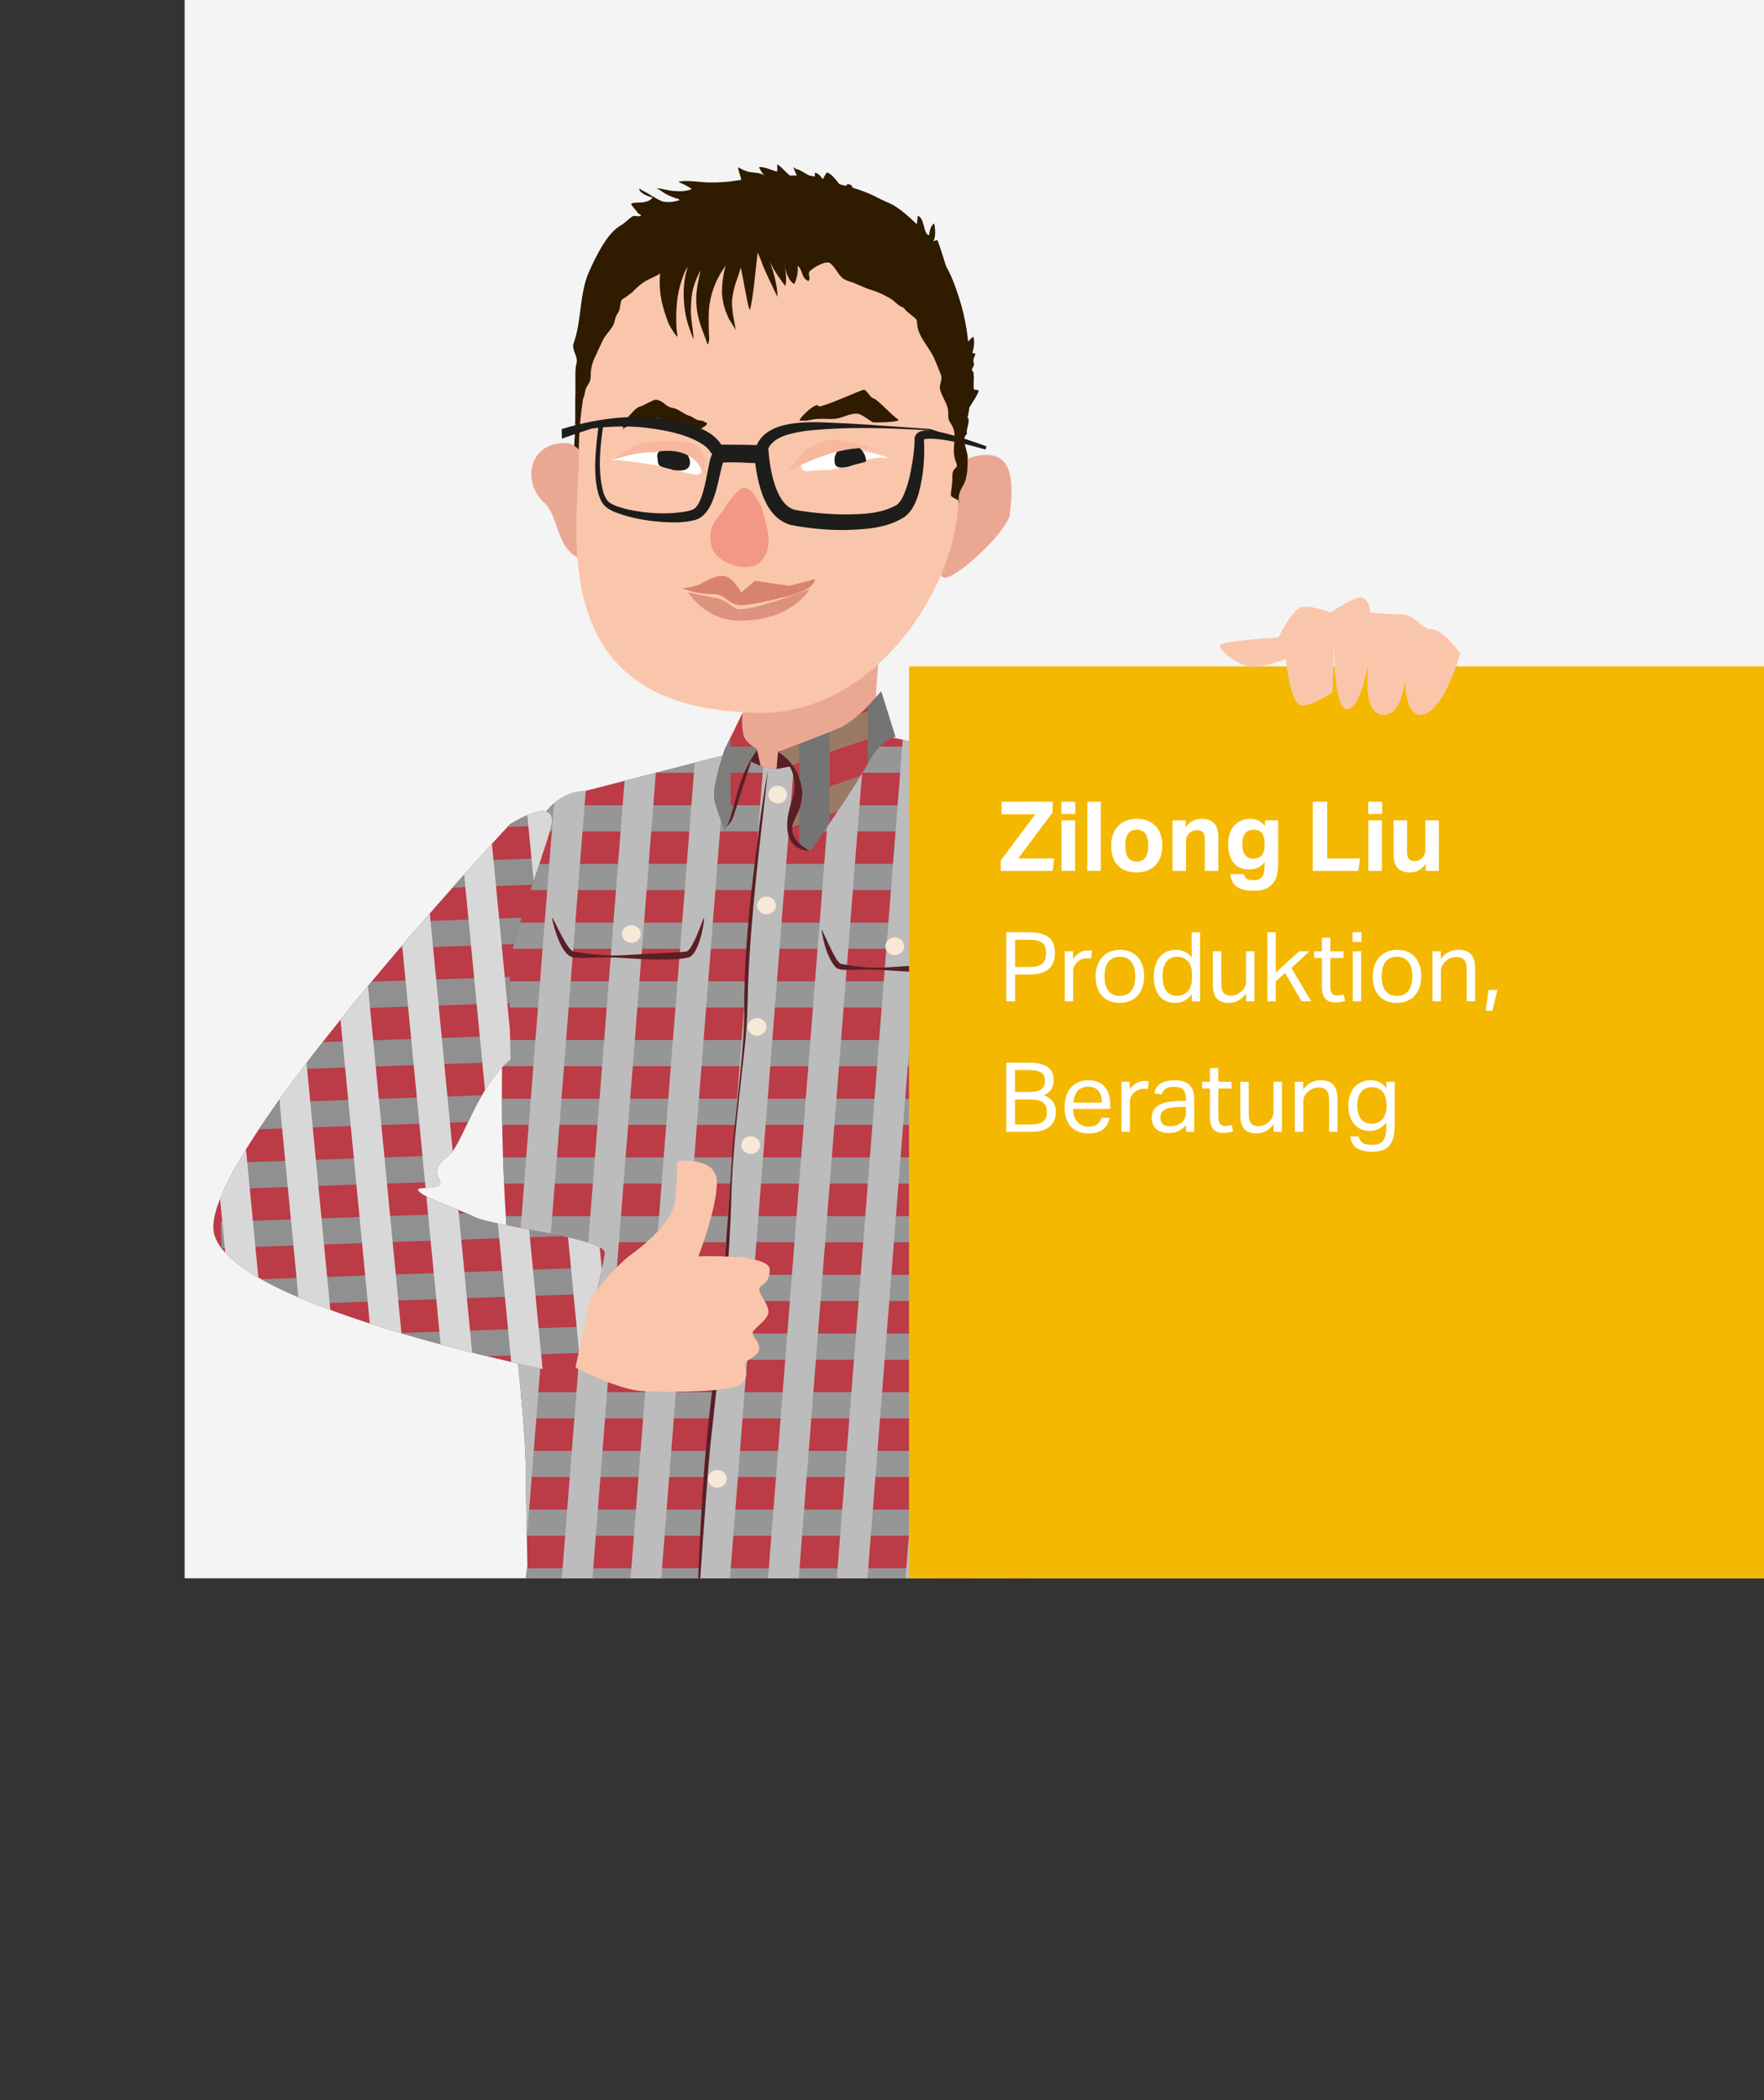
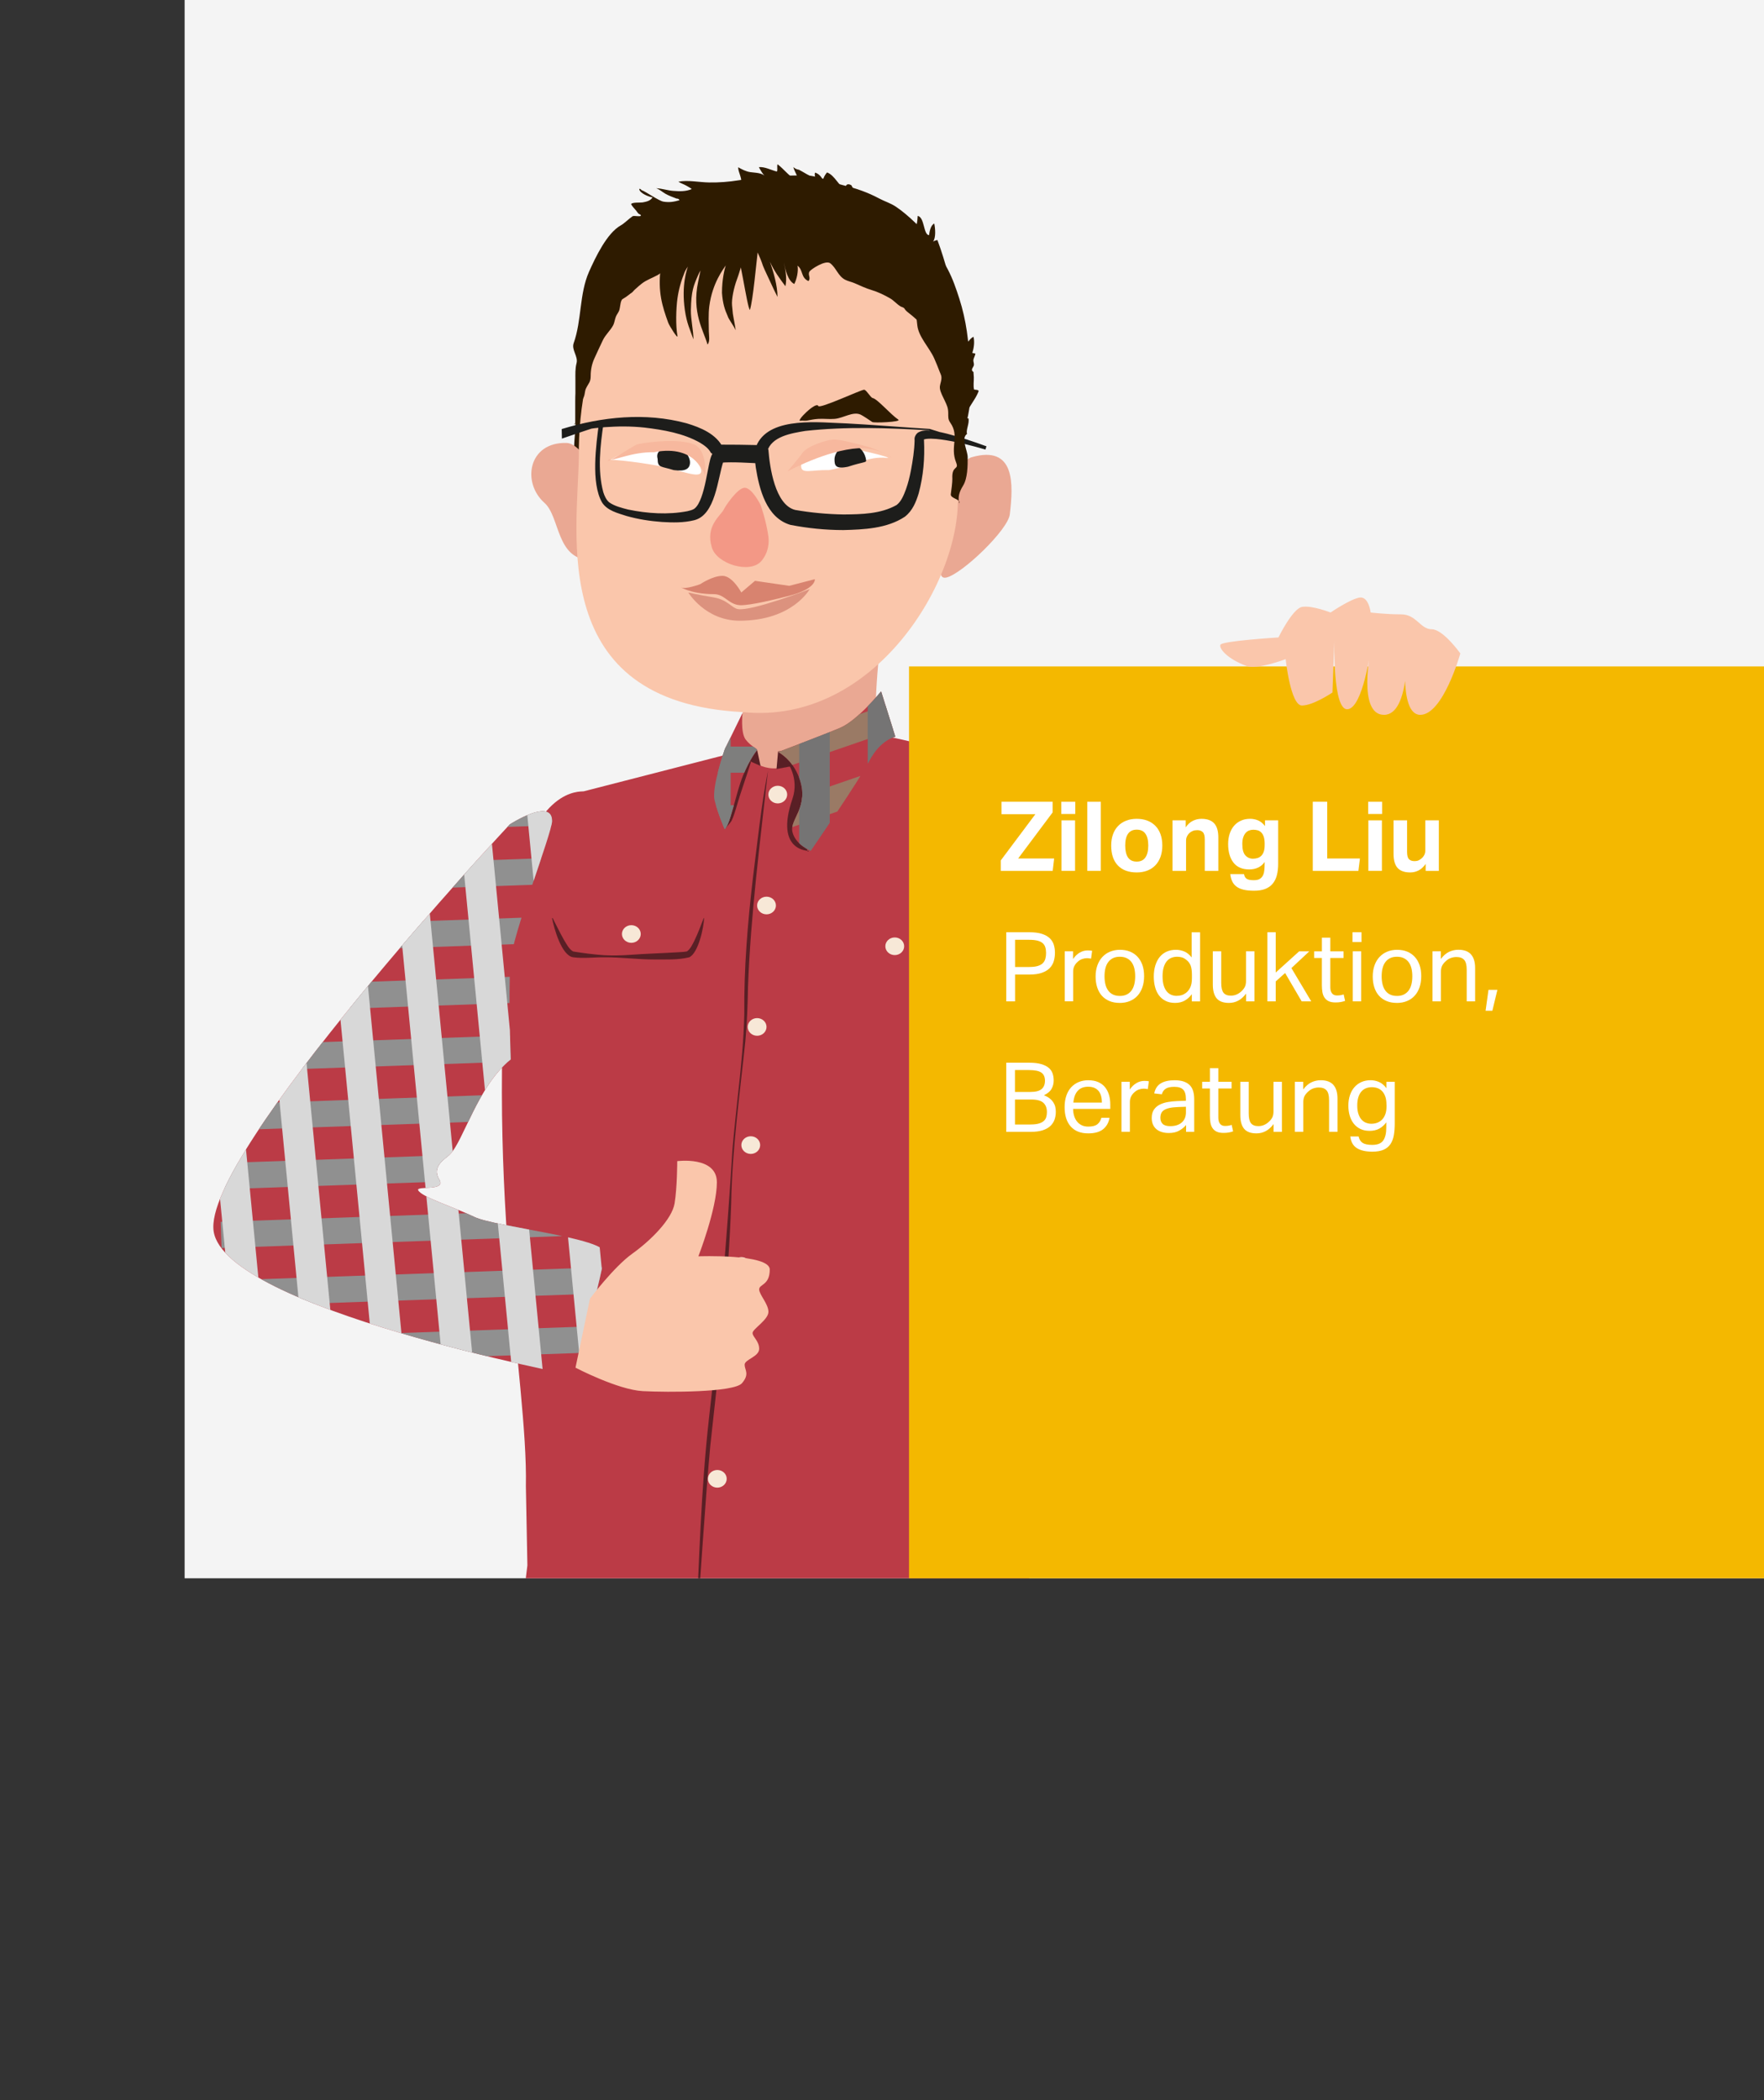
<svg xmlns="http://www.w3.org/2000/svg" width="838.3" height="998.05" viewBox="0 0 838.3 998.05">
  <rect x="0" y="0" width="838.3" height="998.05" fill="#333333" stroke="none" />
  <defs>
    <style>
      .cls-1, .cls-2, .cls-3, .cls-4, .cls-5, .cls-6, .cls-7, .cls-8, .cls-9, .cls-10, .cls-11, .cls-12, .cls-13, .cls-14, .cls-15, .cls-16, .cls-17, .cls-18, .cls-19, .cls-20 {
        fill: none;
      }

      .cls-2 {
        clip-path: url(#clippath-8);
      }

      .cls-3 {
        clip-path: url(#clippath-7);
      }

      .cls-4 {
        clip-path: url(#clippath-6);
      }

      .cls-5 {
        clip-path: url(#clippath-9);
      }

      .cls-6 {
        clip-path: url(#clippath-5);
      }

      .cls-7 {
        clip-path: url(#clippath-3);
      }

      .cls-8 {
        clip-path: url(#clippath-4);
      }

      .cls-9 {
        clip-path: url(#clippath-2);
      }

      .cls-10 {
        clip-path: url(#clippath-1);
      }

      .cls-11 {
        isolation: isolate;
      }

      .cls-21 {
        fill: #f4b800;
      }

      .cls-22 {
        fill: #f7b89e;
      }

      .cls-23 {
        fill: #f7e8d7;
      }

      .cls-24 {
        fill: #fac6ab;
      }

      .cls-25 {
        fill: #eaa893;
      }

      .cls-26 {
        fill: #f4f4f4;
      }

      .cls-27 {
        fill: #fff;
      }

      .cls-28 {
        fill: #f39886;
      }

      .cls-29 {
        fill: #7e7e7d;
      }

      .cls-30 {
        fill: #979696;
      }

      .cls-31 {
        fill: #909090;
      }

      .cls-32 {
        fill: #bb3b46;
      }

      .cls-33 {
        fill: #d8836f;
      }

      .cls-34 {
        fill: #d8d8d8;
      }

      .cls-35 {
        fill: #bdbcbc;
      }

      .cls-36 {
        fill: #dc927e;
      }

      .cls-37 {
        fill: #1d1d1b;
      }

      .cls-38 {
        fill: #9a7a65;
      }

      .cls-39 {
        fill: #591f25;
      }

      .cls-40 {
        fill: #2e1b00;
      }

      .cls-41 {
        fill: #757474;
      }

      .cls-12 {
        clip-path: url(#clippath-13);
      }

      .cls-13 {
        clip-path: url(#clippath-14);
      }

      .cls-14 {
        clip-path: url(#clippath-12);
      }

      .cls-15 {
        clip-path: url(#clippath-11);
      }

      .cls-16 {
        clip-path: url(#clippath-16);
      }

      .cls-17 {
        clip-path: url(#clippath-10);
      }

      .cls-18 {
        clip-path: url(#clippath-15);
      }

      .cls-19 {
        mix-blend-mode: multiply;
      }

      .cls-20 {
        clip-path: url(#clippath);
      }
    </style>
    <clipPath id="clippath">
      <rect class="cls-1" x="92.98" width="745.32" height="750" />
    </clipPath>
    <clipPath id="clippath-1">
-       <path class="cls-1" d="m405.93,354.02l-7.45,1.2s-16.52,8.7-29.45,9.88c-10.45.71-16.3-8.44-16.3-8.44l-75.31,19.36c-2.21.28-22.75-1.83-34.17,47.23-14.04,139.57,7.69,231.54,6.66,283l.72,37.6c-.21,1.68-.47,3.79-.76,6.15h239.22l-22.1-121.86c9.46-54.96,37.2-141.99,37.2-141.99,0,0-1.39-18.33.87-31.73,2.26-13.54,18.27-33.09,18.27-33.09,0,0,5.51-38.03-15.22-46.23-10.44-4.12-53.87-14.83-63.51-19.04-9.73-4.26-36.2-8.54-36.2-8.54,0,0-.93,2.43-2.46,6.49" />
-     </clipPath>
+       </clipPath>
    <clipPath id="clippath-2">
      <rect class="cls-1" x="163.63" y="310.01" width="472.24" height="618.47" />
    </clipPath>
    <clipPath id="clippath-3">
      <rect class="cls-1" x="213.52" y="270.89" width="409.77" height="727.16" />
    </clipPath>
    <clipPath id="clippath-4">
      <rect class="cls-1" x="92.98" width="745.32" height="750" />
    </clipPath>
    <clipPath id="clippath-5">
      <path class="cls-1" d="m399.24,345.87c-8.25,3.48-29.47,11.5-29.47,11.5,0,0,6.69,3.22,10.01,12.22,5.13,13.93-4.64,19.58-3.2,25.73,1.44,6.15,8.7,9,8.7,9,0,0,22.57-32.7,27.86-42.77s12.35-11.45,12.35-11.45l-6.77-21.58s-11.22,13.87-19.48,17.34" />
    </clipPath>
    <clipPath id="clippath-6">
      <rect class="cls-1" x="138.07" y="36.37" width="443.2" height="668.05" />
    </clipPath>
    <clipPath id="clippath-7">
      <rect class="cls-1" x="311.21" y="206.25" width="355.83" height="273.28" />
    </clipPath>
    <clipPath id="clippath-8">
      <rect class="cls-1" x="92.98" width="745.32" height="750" />
    </clipPath>
    <clipPath id="clippath-9">
      <path class="cls-1" d="m344.47,355.95s-6.36,18.15-4.9,24.27,4.83,13.84,4.83,13.84c2.94-3.06,5.31-17.17,8.65-25.34,3.45-8.45,6.73-12.23,6.73-12.23.33-.75-2.92-1.71-5.45-5.11-2.48-3.34-1.45-12.59-1.45-12.59l-8.4,17.16Z" />
    </clipPath>
    <clipPath id="clippath-10">
      <rect class="cls-1" x="183.73" y="310.01" width="472.24" height="618.47" />
    </clipPath>
    <clipPath id="clippath-11">
      <rect class="cls-1" x="264.11" y="282.15" width="355.83" height="701.4" />
    </clipPath>
    <clipPath id="clippath-12">
      <rect class="cls-1" x="92.98" width="745.32" height="750" />
    </clipPath>
    <clipPath id="clippath-13">
      <path class="cls-1" d="m242.27,391.74s-146.36,156.78-140.73,193.43c5.63,36.65,171.92,68.63,171.92,68.63,0,0,13.33-51.12,13.95-58.3.62-7.19-52.19-12.48-61.96-17.21-9.78-4.73-25.04-9.39-26.73-12.69-1.16-2.27,13.58.62,10.03-5.06-3.96-6.34,3.08-10.04,4.98-11.88,6.58-6.39,13.02-32.16,28.97-45.23,0,0-1.12-28.91-.18-45.92.71-12.85,19.86-61.59,19.83-67.38-.01-3.45-1.88-4.65-4.47-4.65-5.92,0-15.62,6.26-15.62,6.26" />
    </clipPath>
    <clipPath id="clippath-14">
      <rect class="cls-1" x="37.01" y="303.24" width="356.87" height="629.8" />
    </clipPath>
    <clipPath id="clippath-15">
      <rect class="cls-1" y="256.57" width="421.42" height="732.28" />
    </clipPath>
    <clipPath id="clippath-16">
      <rect class="cls-1" x="92.98" width="745.32" height="750" />
    </clipPath>
  </defs>
  <g class="cls-11">
    <g id="Ebene_1" data-name="Ebene 1">
      <g>
        <rect class="cls-26" x="87.74" width="750.56" height="750" />
        <g class="cls-20">
          <path class="cls-25" d="m418.22,306.35s-4.84,43.35,0,48.19c4.84,4.84-11.71,5.15-11.71,5.15,0,0-25.4,39.19-49.57,35.96-24.17-3.22-30.99-25.39-26.2-23.66,15.1,5.48,25-45,25-45l62.48-20.65Z" />
          <path class="cls-40" d="m279.52,231.34c-.4-.15-.55-.5-.45-1.03-.65-2.01-.75-4.31-1.34-6.36-1.13-3.98-4-4.4-4.71-8.5-.57-3.3.41-9.57.43-12.95.03-2.99,0-5.98,0-8.96,0-4.29.01-8.58,0-12.88,0-2.76-.15-5.42.55-8.1.84-3.17-2.5-6.34-1.38-9.47,3.89-10.89,2.63-23.42,7.31-33.96,3.01-6.76,8.49-18.38,15.1-22.03,1.6-.88,4.07-3.34,5.6-4.35.64-.42,4.26.51,3.91-.49-.12-.34-.88-.51-1.13-.75-.4-.39-.78-1.01-1.13-1.46-.7-.9-1.95-2.04-2.36-3.09.65-.93,4.54-.59,5.45-.77,1.8-.35,3.65-.66,4.78-2.41-1.44-.09-6.28-1.92-6.36-3.99.38-.13.71.04,1.01.52,2.11.72,8.33,5.19,10.52,5.52,2.88.44,4.87.09,7.59-.67-.22-.55-.67-.81-1.36-.78-1.86-.73-3.61-1.32-5.37-2.33-1.39-.8-2.86-2.14-4.36-2.59,2.7.09,5.45,1.06,8.16,1.26,3.04.22,5.9.33,8.73-.86-.05-.29-3.19-1.99-2.76-1.75-1.14-.62-2.5-1.05-3.58-1.77,4.64-.88,9.93.31,14.65.37,4.81.07,9.3-.28,14.03-1.04,2.15-.35,4.25-.46,6.41-.89,3.09-.61,6.23-1.3,9.38-1.38,3.11-.07,6.23.03,9.34.03,3.05,0,6.2-.3,9.23.13,5.35.76,10.35,3.29,15.58,4.53,5.83,1.38,11.49,3.38,16.81,6.23,2.64,1.41,5.4,2.2,7.93,3.89,3.16,2.11,6.41,4.93,9.2,7.62,4.41,4.24,8.09,9.25,11.18,14.62,1.44,2.51,2.92,4.94,4.28,7.51,2.37,4.51,3.95,9.1,5.52,14,3.25,10.14,4.64,20.64,4.81,31.34.08,5.25.63,10.6.4,15.84-.21,3.75-.77,7.44-1.7,11.06-.75,4.02-1.39,8.05-1.9,12.11-.81,4.5-1.62,9-2.44,13.5-.55,3.64-1.03,7.29-1.45,10.94-.78,5.1-2.14,10.36-4.13,15.08-5.25,12.5-16.81,17.38-27.82,22.44-16.75,7.7-34.37,13.36-51.92,18.57-8.85,2.62-17.82,4.24-27.05,3.84-8.67-.13-16.86-2.36-24.56-6.7-8.05-4.35-15.46-9.73-22.22-16.13-6.23-6.58-9.47-13.79-12.14-22.57-2.52-8.31-4.76-16.15-5.81-24.84" />
          <path class="cls-25" d="m449.73,247.92c1.81,7.06-7.37,28.32.09,26.51,7.47-1.81,29.19-22.57,30.07-30.01,1.7-14.31,2.67-33.03-18.06-27.17-7.38,2.09-13.92,23.59-12.1,30.66" />
          <path class="cls-25" d="m258.74,238.96c7.54,6.68,5.42,27.19,22.25,27.19,7.7,0,5.61-17.98,5.61-27.19s-9.67-28.28-17.36-28.48c-18.23-.47-21.34,18.87-10.5,28.48" />
          <path class="cls-24" d="m275.08,216.79c-.46,36.86-15.44,116.87,78.02,121.61,62.58,6.32,104.44-63.57,102-103.84,5.5-42.89-1.22-128.32-85.74-128.32-75.58-5.53-94.82,65.7-94.28,110.55" />
          <path class="cls-28" d="m361.47,240s2.59,7.22,3.66,14.69c.46,3.24.09,7.85-3.25,11.84-5.36,6.4-21.26,1.48-23.57-6.32-3.22-10.25,4.06-15,5.69-18.16.3-.88,6.47-10.42,10-10.26,3.52.15,7.48,8.21,7.48,8.21" />
          <path class="cls-27" d="m290.17,218.46s9.37.42,23.23,3c10.98,2.27,19.69,6.34,19.83,2.41.14-3.94-9.85-12.75-19.73-13.09-9.89-.34-22.67,7.23-23.33,7.68" />
          <path class="cls-27" d="m380.73,221.52c0,3.93,4.95,1.65,13.25,1.87,13.65-2.59,18.45-6.61,27.39-5.82,4.62.41-16.69-5.28-25.29-5.28-11.35,0-15.35,5.29-15.35,9.22" />
          <path class="cls-37" d="m312.51,218.1c.08,4.32,1.53,3.36,7.66,5.29,5.58.79,7.63-.66,7.73-3.49.1-2.84-2.67-6.89-6.49-7.03-3.82-.13-10.3-.04-8.89,5.23" />
          <path class="cls-37" d="m396.58,218.19c0,2.85.3,4.88,6.42,3.59,7.31-2.37,8.7-1.93,8.62-2.93-.25-2.83-2.44-7.59-8.13-7.59-3.82,0-6.9,4.09-6.9,6.93" />
          <path class="cls-22" d="m374.23,224.02s18.55-10.15,33.81-11.03c2.83-.17,10.87.54,15.77,4.58-.91-1.42-9.52-4.92-12.33-5.53-2.79-.61-11.78-3.36-15.52-3.16-3.73.21-12.51,3.29-14.6,6.32-2.1,3.03-7.13,8.82-7.13,8.82" />
          <path class="cls-22" d="m335.14,226.26s-3.83-15.42-24.3-11.37c-11.06-.17-19.4,4.4-21.31,3.39-4.4,3.88,12-6.78,13.27-7.14,6.49-1.41,20.15-2.68,26.84-.04,6.69,2.65,5.51,15.15,5.51,15.15" />
          <path class="cls-40" d="m388.86,192.93c.6,1.52,20.48-7.83,21.81-7.73,1.09.08,3.01,3.74,4.06,3.95,2.27.45,8.37,7.67,12.19,10.27,1.62,1.1-11.64,1.66-12.41,1.11-.93-.65-4.42-2.99-5.47-3.48-3.71-1.71-8.18,1.65-12.44,2-2.62.22-5.06-.15-7.68,0-1.97.12-3.52.45-5.44.81-1.01.19-2.2-.12-3.05.08-2.59.6,7.46-9.46,8.44-7.01" />
-           <path class="cls-40" d="m335.91,201c-.3-.24-1.23-.51-1.65-.81.1-.38-2.93-.41-3.11-.76-.73-.28-2.95-1.86-3.74-1.9-2.28-.67-5.03-3.21-7.52-3.64-4.09-.71-4.04-3.3-8.13-3.95-1.06-.17-6.28,2.97-7.31,3.16-2.4.43-4.82,4.11-6.5,5.52-2.63,2.21-1.75,5.54-1.75,5.54-2.26,0,8.38-4.91,10.68-4.75,2.05.14,3.73-.96,5.69-.79,2.13.19,5.56,4.37,7.71,4.73,2.64.44,5.28.91,7.92,1.36,3.63.62,8.65-2.95,7.69-3.71" />
          <path class="cls-33" d="m375.04,278.38l-16.25-2.37-6.5,5.53s-4.18-7.9-8.94-7.9-10.57,3.95-10.57,3.95c0,0-7.03,2.6-8.94,1.58-1.26-.67,4.06,3.16,15.44,3.16,5.1,0,7.02,4.97,12.36,5.25,4.7.25,17.85-3.02,23.4-4.46,12.95-3.36,12.19-7.89,12.19-7.89l-12.19,3.16Z" />
          <path class="cls-36" d="m384.79,279.96s-27.7,10.62-34.14,9.48c-2.83-.5-5.01-4.47-11.38-5.53-8.11-1.35-12.19-2.37-12.19-2.37,0,0,8.11,13.42,24.38,13.42,25.2,0,33.32-15,33.32-15" />
          <path class="cls-37" d="m441.66,204.5c-19.57-1.16-39.47-1.87-59,.28-6.55,1.11-16.07,2.55-18.12,9.87-.33.76-.27.96-1.19,1.88-.45.45-1.49.85-2.27.8-6.73.17-13.46.24-20.18.23,0,0-3.06-2.41-3.06-2.41.06.22.03.1.03.11-1.06-2.17-3.1-3.6-5.19-4.88-7.92-4.49-17.33-6.11-26.43-7.2-6.22-.67-12.55-.64-18.87-.19-6.27.53-12.66,1.45-18.71,3.11,0,0,.91-1.24.91-1.24l-.04,1.82s-1.66-1.21-1.66-1.21c5.7-1.76,13.48-4.17,19.22-6.03,0,0-.3,1.76-.3,1.76-1.54,10.64-2.93,22.19-.1,32.69.59,1.81,1.35,3.54,2.74,4.78,2.6,1.85,5.92,2.66,9.07,3.47,9.17,1.9,18.96,2.56,28.18.78,1.09-.26,2.19-.52,3.13-1.07,1.65-1.14,2.71-3.53,3.47-5.54,1.81-5.06,2.59-10.46,3.71-15.85.46-1.83.6-3.3,1.7-5.07.15-.3.91-1.18,1.99-1.56,1.5-.45,3.04-.45,4.52-.53,6.76-.2,13.28.02,19.94.2.62,8.48,3.16,26.39,12.71,28.82,7.57,1.33,15.33,2.03,22.97,2.16,8.71-.07,17.66-.24,25.22-4.47,2.26-1.65,3.47-4.79,4.49-7.51,1.02-2.85,1.77-5.91,2.37-9,.86-4.55,1.61-9.43,1.73-14.04,0,0-.02-.68-.02-.68-.13-1.28.94-2.91,1.94-3.38,1.3-.69,2.32-.74,3.28-.82,3.63-.08,6.79.7,10.18,1.51,6.4,1.66,12.59,3.73,18.78,6.01,0,0-.51,1.55-.51,1.55-7.98-2.83-18.75-6.57-26.65-9.12h0Zm.13-.69c7.93,2.51,18.95,5.93,27.02,8.26,0,0-.51,1.55-.51,1.55-6.22-1.81-12.55-3.43-18.89-4.45-2.97-.45-6.31-.93-9.2-.6-.65.07-1.28.29-1.41.42-.06.07.12-.03.19-.2.04-.08.04-.14.06-.14,0-.13.05.34.06.54.41,8.57-.25,16.73-2.52,25.22-1.24,4.08-2.92,8.31-6.56,11.12-8.52,5.67-19.53,6.1-29.22,6.36-8.5-.01-16.93-.86-25.23-2.48-11.41-3.38-14.77-17.05-16.4-27.22-.24-1.71-.42-3.34-.54-5.17l3.25,3.2c-6.43-.26-12.98-.79-19.25-.38.01,0,.03,0,.04-.02.01,0-.02,0,.03-.01,0,0,.16-.06.16-.06.87-.4.95-.74,1.02-.78.1-.18-.03.04-.1.23-2.79,8.23-3.7,25.47-13.88,28.01-5.02,1.25-10.25,1.14-15.33.83-5.7-.41-11.33-1.29-16.85-2.85-4.08-1.34-9.13-2.5-11.62-6.42-5.36-9.32-2.82-27.45-1.44-37.95,0,0,1.4,1.22,1.4,1.22,0,0-8.72,2.88-8.72,2.88-3.44,1.13-6.88,2.36-10.32,3.51-.02-1.3-.07-3.24-.09-4.54,19.08-5.85,39.8-8.03,59.29-2.76,6.6,1.97,14.39,5.1,17.49,11.89.07.2.11.27.22.68,0,0-3.06-2.41-3.06-2.41,6.76-.01,13.53.06,20.29.23-.36-.05-1.36.32-1.6.61-.48.46-.45.58-.48.6.22-.45.45-1.14.78-1.81,6.65-13.19,30.04-10.08,42.37-9.72,9.09.42,30.23,2.08,39.54,2.62h0Z" />
          <path class="cls-40" d="m273.45,200.99c0-3.42,0-6.83,0-10.25-.01-6.01,1.38-11.49,1.63-17.44.08-1.81.01-2.16,1.56-3.08,2.46-1.46,2.54-1.09,2.5-4.14-.03-1.98.19-2.95-.96-4.52-1.25-1.72-5.27-3.5-.95-4.79-.69-.67-1.61-.83-2.1-1.37,1.74-.04,4.46-2.55,4.78-3.99-5.79-2.59,1.89-2.32,3.88-3.89-.07-.29-.53-1.38-.7-1.64-1,.1-1.89-.14-2.32-.93.93-.78,4.3-1.54,4.79-2.52,1.33-2.67-1.37-2.92-3.08-3.18.95-2.55,3.75-2.05,5.66-2.98,2.07-1.01,3.16-3.2,4.35-5.08,2.61-4.09,6.3-7.93,8.5-12.2.05-.1.66-2.17.68-2.27.41-1.71-2.46-7.86-1.48-9.21,1.92-2.66,3.56-3.29,6.72-3.62,4.62-.48,14.44,1.51,18.23-1.19.69-.5,2.03-2.41,2.76-2.68,1.42-.53,1.97-.34,3.49-1.03,4.46-2.01,8.9-5.49,13.22-7.89,1.97-1.09,5.07-3.7,7.58-3.92.6-2.53-1.44-5.34-1.39-7.7,1.66.94,3.61,2,5.72,2.31,2.65.39,5.71.18,7.66,2.44-1.62-1.24-2.58-3.05-3.55-4.79,2.75-.3,5.88,1.42,8.58,2.09.43-1.07-.07-2.27.29-3.48,2.93,2.13,6.32,6.76,9.91,8.05-.14-2.4-1.9-4.53-2.39-6.72.71.7,1.59,1.12,2.65,1.28,1.3.56,6.21,3.91,7.83,3.72-.32-.74-.39-1.6-.18-2.35,1.81.5,2.96,1.93,3.78,3.49.33-1.34,1.03-2.53,1.93-3.59,3.9,1.51,5.39,6.52,9,8.1-.51-2.37.82-3.04,2.57-1.99.76,1.59,1.79,3.01,3.09,4.24,1.3,1.23,2.66,2.38,4.09,3.47,2.2,1.89,4.62,3.29,6.9,5.16,2.29,1.87,4.5,3.88,6.91,5.53,2.17,1.49,4.88,6.38,7.83,5.23-.08-1.96,1.28-2.85,2.01-4.62.6-1.45.52-3.02.69-4.47,3.36.73,2.63,8.99,5.39,9.18.23-1.69.74-4.75,2.47-5.52.51,2.39.84,6.71-.57,8.59.59-.39,1.31-.66,2.08-.75,2,5.33,3.65,10.92,5.07,15.98.67,2.39,1.3,4.64,1.66,7.06.22,1.47,1.01,2.07,1.47,3.28.45,1.18.12,2.64.14,3.89.05,2.65.62,5.09,1.44,7.62,1.24,3.83,2.45,7.27,4.88,10.38.72-.89,1.5-1.81,2.48-2.26.6,2.51.19,5.32-.56,7.71.48.07.96.15,1.44.25-.1,1.16-.87,2.18-.94,3.2-.04.64.34,1.46.26,2.2-.1.89-.94,1.51-.94,2.41.07.43.31.74.72.93.04.8.14,1.7.18,2.54.07,1.85-.36,4.06.12,5.85,2.56.28,2.48.24,1.49,2.32-1.64,3.45-5.12,7.19-5.72,11.39.51-.07,1.03-.09,1.54-.05.62,2.3-1.36,5.8-.64,7.4-3.08,2.16.28,7.88.29,11.11.02,4.09-.04,10.03-2.19,13.5-1.66,2.68-2.63,5.31-1.82,8.4.97-2-4.35-2.26-4.01-4.38.2-1.26.8-6.03.73-7.3-.36-6.57,3.28-4.02,1.82-7.67-3.07-7.68,1.75-12.47-2.8-18.99-1.11-1.59-.95-2.64-.97-4.52-.02-2.53-.62-3.72-1.65-5.92-.77-1.66-2.05-3.93-2.3-5.78-.21-1.56.5-2.73.68-4.3.21-1.75-.28-2.34-.81-3.71-.81-2.08-1.64-4.22-2.58-6.32-2.29-5.12-7.4-10.13-8.03-15.65-.37-3.29-.39-5.28-2.42-8.11-2.54-3.53-5.58-7.48-9.18-10.5-7.86-6.6-13.71-15.13-23.94-18.96-7.99-2.99-16.3-2.37-24.59-3.67-3.76-.59-43.04,16.11-43,12.8-3.15,2.1-8.3-2.58-9.77-3.4-1.34-.74-4.51.37-5.74.85-1.81.7-3.28,1.67-4.9,2.34-2.9,1.2-4.75,3.51-7.09,5.74-1.45,1.38-2.04,2.62-3.05,4.36-.51.89-1,2.06-1.79,2.76-1.08.96-2.68,1.15-3.78,2.13-2.07,1.87-1.69,3.67-2.31,6.16-.3,1.2-1.24,2.18-1.69,3.31-.57,1.42-.62,2.85-1.36,4.23-1.27,2.37-3.58,4.37-4.8,6.91-1.35,2.77-2.73,5.85-4.04,8.68-1.21,2.62-1.78,5.46-1.78,8.34,0,3.05-.95,3.33-2.21,5.93-.61,1.26-.5,2.66-.98,3.9-.72,1.86-1.95,2.7-2.34,4.89-.52,2.91.92,6.87-2.58,8.47" />
          <path class="cls-40" d="m439.25,154.4c-1.83-.58-4.09-3-5.55-4.19-.84-.68-1.71-1.38-2.6-2.09-.58-.48-1.06-1.04-1.43-1.68-.72-.57-1.03-.42-1.81-.9-1.8-1.13-3.11-2.76-4.86-3.77-2.64-1.53-5.7-3.01-8.68-3.91-2.82-.85-5.43-2.06-8.13-3.26-1.45-.64-3.25-.97-4.61-1.7-3.33-1.76-4.22-5.68-7.05-7.81-2.23-1.68-9.15,2.87-9.81,3.91-1.03,1.6.84,3.02-.52,4.57-3.73-1.68-2.39-5.13-5.18-7.32.46,2.6-.36,6.39-1.55,8.7-3.06-1.46-4.3-6.95-4.94-10.19.76,3.59,1.53,7.61.72,11.25-2.74-3.63-5.5-7.44-7.34-11.64,1.75,5.19,3.54,11.25,3.58,16.73-.57-1.19-1.15-2.37-1.75-3.55-1.23-2.79-4.75-9.99-5.14-11.19-.84-2.6-1.64-4.38-2.55-6.39-.63,4.95-2.17,22.56-3.67,27.32-1.43-1.24-4.89-28.43-7.28-29.9-1.02,1.9,1.58,10.08-.87,10.9-3.39-2.52-7.95-5.56-9.94-9.34.72,1.47-.47,3.96-1.31,5.17-2.18-.54-3.83-2.21-5.85-3.18-2.06,1.38.4,3.96-.93,5.36-1.55,1.63-2.36-.8-3.96-.24-.33.52-.73.97-1.22,1.35-1.69.85-4.82.07-6.66.12-2.66.06-3.6,1.95-5.91,3.22-2.56,1.41-5.22,2.25-7.53,4.07-3.72,2.92-6.02,6.03-10.62,8.08-2.62,1.17-7.58,1.15-7.99,4.54-.19,1.57,2.22,4.63.3,5.49-1.87-7.11,1.87-13.79,5.48-19.64,5.91-9.55,13.98-14.14,24.34-18.46,18.08-7.54,38.2-13.13,58.1-12.67,4.83.11,8.79,1.04,13.08,3.12,4.21,2.05,8.42,2.82,12.92,4.13,2.37.69,5.31,1.23,7.67,2.1,2.97,1.09,5.59,3.3,8.09,5.18,4.24,3.21,8.35,7.12,12.19,10.76,3.57,3.39,6.26,7.31,8.22,11.78,1.55,3.53,1.6,7.19,2.52,10.87.5,1.97.98,5.88,2.46,7.47" />
          <path class="cls-40" d="m354.42,121.44c-2.01,3.28-2.55,6.94-4.2,11.31-1.48,3.93-2.62,9.47-2.34,12.33.13,1.38.23,2.61.39,3.99.19,1.57,1.64,8.33,1.19,7.7-.14-1.01-3.48-5.49-3.62-6.5-1.42-3.16-2.37-6-2.74-11.13,0-6.59,1.28-11.32,1.78-13.01-1.05,1.69-6.32,8.21-7.79,19.27-.52,3.91-.26,8.14-.24,12.05,0,1.66.68,4.86-.62,6.26-1.91-6.69-7.55-15.08-4.45-29.84.4-1.9.74-3.67,1.11-5.31,0,0-.54.85-1.01,1.92-2.34,5.35-3.37,7.7-3.56,16.87-.09,4.31,1.28,10.04,1.21,13.91-1.55-4.49-3.16-7.54-4.08-13.96-1.7-11.99,1.04-19.47,1.46-20.6,0,0-1.06,1.45-1.56,2.66-1.69,4.12-2.82,8.2-3.43,12.59-.63,4.59-.89,12.88.02,17.63.38,1.99-3.83-4.71-4.38-6.21-2.92-8.03-4.91-14.63-3.65-25.53.39-3.37,7.19-5.26,3.48-4.98-4.25.33-8.69,1.88-12.45,3.76-1.47-2.2,8.78-6.08,6.87-5.14,10.93-5.37,23.13-9.95,35.46-10.71,13.5-.83,26.75,2.17,36.9,11.43-.06.2-.12.41-.18.61,0,0-24.64-9.41-29.57-1.38" />
          <path class="cls-32" d="m508.11,375.11c-10.44-4.12-53.87-14.83-63.51-19.04-9.73-4.26-36.21-8.54-36.21-8.54,0,0-.93,2.43-2.46,6.49l-7.45,1.2s-16.52,8.7-29.45,9.88c-10.45.71-16.31-8.43-16.31-8.43l-75.3,19.36c-2.22.28-22.75-1.83-34.17,47.23-14.04,139.57,7.69,231.54,6.66,283l.72,37.6c-1.19,9.58-4.08,33.15-4.52,36.39l247.84-3.44-26.96-148.65c9.46-54.96,37.2-141.99,37.2-141.99,0,0-1.39-18.33.87-31.73,2.26-13.54,18.27-33.09,18.27-33.09,0,0,5.51-38.03-15.22-46.23" />
        </g>
        <g class="cls-10">
          <g class="cls-19">
            <g class="cls-9">
              <rect class="cls-30" x="222.15" y="354.76" width="355.2" height="12.44" />
              <rect class="cls-30" x="222.15" y="382.65" width="355.2" height="12.44" />
              <rect class="cls-30" x="222.15" y="410.54" width="355.2" height="12.44" />
              <rect class="cls-30" x="222.15" y="438.43" width="355.2" height="12.44" />
              <rect class="cls-30" x="222.15" y="466.32" width="355.2" height="12.44" />
              <rect class="cls-30" x="222.15" y="494.22" width="355.2" height="12.44" />
              <rect class="cls-30" x="222.15" y="522.11" width="355.2" height="12.44" />
              <rect class="cls-30" x="222.15" y="550" width="355.2" height="12.44" />
              <rect class="cls-30" x="222.15" y="577.89" width="355.2" height="12.44" />
              <rect class="cls-30" x="222.15" y="605.78" width="355.2" height="12.44" />
              <rect class="cls-30" x="222.15" y="633.68" width="355.2" height="12.44" />
              <rect class="cls-30" x="222.15" y="661.56" width="355.2" height="12.44" />
              <rect class="cls-30" x="222.15" y="689.46" width="355.2" height="12.44" />
              <rect class="cls-30" x="222.15" y="717.35" width="355.2" height="12.44" />
              <rect class="cls-30" x="222.15" y="745.24" width="355.2" height="12.44" />
            </g>
          </g>
          <g class="cls-19">
            <g class="cls-7">
              <rect class="cls-35" x="251.73" y="637.08" width="584.37" height="14.53" transform="translate(-141.09 1136.07) rotate(-85.5)" />
              <rect class="cls-35" x="219.27" y="634.53" width="584.37" height="14.53" transform="translate(-168.47 1101.34) rotate(-85.5)" />
              <rect class="cls-35" x="186.8" y="631.97" width="584.37" height="14.53" transform="translate(-195.84 1066.62) rotate(-85.5)" />
              <rect class="cls-35" x="154.33" y="629.42" width="584.37" height="14.53" transform="translate(-223.22 1031.9) rotate(-85.5)" />
              <rect class="cls-35" x="121.87" y="626.86" width="584.37" height="14.53" transform="translate(-250.59 997.18) rotate(-85.5)" />
              <rect class="cls-35" x="89.4" y="624.31" width="584.37" height="14.53" transform="translate(-277.97 962.45) rotate(-85.5)" />
              <rect class="cls-35" x="56.93" y="621.75" width="584.37" height="14.53" transform="translate(-305.34 927.73) rotate(-85.5)" />
              <rect class="cls-35" x="24.46" y="619.2" width="584.37" height="14.53" transform="translate(-332.71 893.01) rotate(-85.5)" />
              <rect class="cls-35" x="-8" y="616.64" width="584.37" height="14.53" transform="translate(-360.09 858.29) rotate(-85.5)" />
              <rect class="cls-35" x="-40.47" y="614.09" width="584.37" height="14.53" transform="translate(-387.46 823.56) rotate(-85.5)" />
            </g>
          </g>
        </g>
        <polygon class="cls-39" points="369.03 365.44 369.77 357.04 394.1 355.4 395.74 360.42 369.03 365.44" />
        <polygon class="cls-39" points="361.44 363.98 359.8 356.31 352.31 355.4 355.78 361.45 361.44 363.98" />
        <g class="cls-8">
          <path class="cls-39" d="m262.65,436.31c1.82,3.5,3.49,7.04,5.39,10.37,1.21,1.93,2.33,4.34,4.33,5.46,4.9.8,9.97,1.46,14.98,1.79,3.91.2,7.83.09,11.75-.17,7.78-.58,15.64-.78,23.39-1.27,1.27-.07,2.8-.14,3.94-.39.02-.02,0,.05.07-.02l.18-.14c1.51-1.18,2.37-3.12,3.27-4.83,1.66-3.44,3.06-7.11,4.44-10.79.03-.08.11-.12.19-.09-.03,4.25-2.73,16.84-7.09,18.69-5.49,1.33-11.07.97-16.62,1.02-7.86.02-15.7-1.09-23.55-1.03-4.95-.06-9.91.65-14.89-.01-5.58-.72-9.11-13.73-10.07-18.49-.04-.17.21-.25.28-.1h0Z" />
          <path class="cls-23" d="m300.03,448.03c2.47,0,4.47-1.88,4.47-4.2s-2-4.19-4.47-4.19-4.47,1.88-4.47,4.19,2,4.2,4.47,4.2" />
          <path class="cls-39" d="m364.95,366.45c-3.77,34.09-8.21,68.19-9.48,102.48-.17,8.57-.44,17.22-1.25,25.76-2.67,25.51-6.27,51.27-6.73,76.94-1.34,38.61-5.71,77.13-9.95,115.51-2.28,24.27-4.81,65.19-6.71,89.86,0,0-.2-.01-.2-.01,1.57-34.25,2.46-68.76,6.28-102.87,4.92-42.67,8.56-85.41,11.2-128.25.72-8.56,1.69-17.1,2.59-25.64,1.37-12.35,2.79-26.09,3.01-38.46-.19-21.5,1.57-42.98,4.06-64.29,2.15-16.92,3.95-34.66,7.16-51.03h0Z" />
-           <path class="cls-39" d="m390.72,442.14c1.62,3.3,3.06,6.63,4.67,9.82,1.17,2.12,2.14,4.54,4,5.98,4.21.93,8.64,1.46,13.01,1.8,7.26.44,14.55-.59,21.79-.83,4.44-.31,9.12-.35,13.38-.99,1.56-1.26,2.44-3.59,3.38-5.61,1.38-3.29,2.6-6.72,3.83-10.16.03-.08.11-.12.19-.1.13,3.96-2.22,17.82-6.75,18.87-11.93,2.14-23.89-.15-35.86-.21-3.65-.03-7.29.34-11.02.17-1.62-.03-3.56-.33-4.59-1.66-3.81-4.88-5.26-11.07-6.32-17.01-.03-.17.22-.24.29-.09h0Z" />
+           <path class="cls-39" d="m390.72,442.14h0Z" />
          <path class="cls-23" d="m425.21,453.86c2.47,0,4.47-1.88,4.47-4.2s-2-4.19-4.47-4.19-4.47,1.88-4.47,4.19,2,4.2,4.47,4.2" />
          <path class="cls-39" d="m374.08,362.11s5.89,7.65,2.5,17.53c-8.62,25.12,7.85,24.68,7.85,24.68l-.52.44s-3.67-9.68,0-19.75c3.66-10.08,9.94-22.12,3.14-23.16-6.81-1.05-12.96.26-12.96.26" />
          <path class="cls-32" d="m418.72,328.53s-11.22,13.87-19.48,17.34c-8.25,3.48-29.47,11.5-29.47,11.5,0,0,6.69,3.22,10.01,12.22,5.13,13.93-4.64,19.58-3.2,25.73,1.44,6.15,8.71,9,8.71,9,0,0,22.57-32.7,27.86-42.77,5.3-10.07,12.35-11.45,12.35-11.45l-6.77-21.58Z" />
        </g>
        <g class="cls-6">
          <g class="cls-19">
            <g class="cls-4">
              <rect class="cls-38" x="206.21" y="119.98" width="138.75" height="12.45" transform="translate(-26.07 96.58) rotate(-19)" />
              <rect class="cls-38" x="215.29" y="146.35" width="138.75" height="12.44" transform="translate(-34.16 101) rotate(-19)" />
              <rect class="cls-38" x="224.37" y="172.72" width="138.75" height="12.44" transform="translate(-42.26 105.39) rotate(-19)" />
              <rect class="cls-38" x="233.45" y="199.09" width="138.75" height="12.44" transform="translate(-50.35 109.78) rotate(-19)" />
              <rect class="cls-38" x="242.53" y="225.47" width="138.75" height="12.44" transform="translate(-58.44 114.18) rotate(-19)" />
              <rect class="cls-38" x="251.61" y="251.84" width="138.75" height="12.44" transform="translate(-66.53 118.57) rotate(-19)" />
              <rect class="cls-38" x="260.69" y="278.21" width="138.75" height="12.44" transform="translate(-74.62 122.96) rotate(-19)" />
              <rect class="cls-38" x="269.78" y="304.58" width="138.75" height="12.44" transform="translate(-82.71 127.36) rotate(-19)" />
              <rect class="cls-38" x="278.86" y="330.95" width="138.75" height="12.44" transform="translate(-90.81 131.75) rotate(-19)" />
              <rect class="cls-38" x="287.94" y="357.32" width="138.75" height="12.44" transform="translate(-98.9 136.15) rotate(-19)" />
              <rect class="cls-38" x="297.02" y="383.7" width="138.75" height="12.44" transform="translate(-106.99 140.54) rotate(-19)" />
              <rect class="cls-38" x="306.1" y="410.07" width="138.75" height="12.44" transform="translate(-115.08 144.93) rotate(-19)" />
              <rect class="cls-38" x="315.18" y="436.44" width="138.75" height="12.45" transform="translate(-123.15 149.28) rotate(-19)" />
              <rect class="cls-38" x="324.26" y="462.81" width="138.75" height="12.44" transform="translate(-131.26 153.72) rotate(-19)" />
              <rect class="cls-38" x="333.34" y="489.18" width="138.75" height="12.44" transform="translate(-139.36 158.11) rotate(-19)" />
              <rect class="cls-38" x="342.42" y="515.56" width="138.75" height="12.44" transform="translate(-147.45 162.51) rotate(-19)" />
              <rect class="cls-38" x="351.5" y="541.93" width="138.75" height="12.44" transform="translate(-155.54 166.9) rotate(-19)" />
              <rect class="cls-38" x="360.58" y="568.3" width="138.75" height="12.44" transform="translate(-163.63 171.29) rotate(-19)" />
              <rect class="cls-38" x="369.66" y="594.67" width="138.75" height="12.44" transform="translate(-171.72 175.69) rotate(-19)" />
              <rect class="cls-38" x="378.74" y="621.05" width="138.75" height="12.44" transform="translate(-179.81 180.08) rotate(-19)" />
              <rect class="cls-38" x="387.82" y="647.42" width="138.75" height="12.44" transform="translate(-187.91 184.47) rotate(-19)" />
            </g>
          </g>
          <g class="cls-19">
            <g class="cls-3">
              <rect class="cls-41" x="607.77" y="264.77" width="14.53" height="156.25" />
              <rect class="cls-41" x="575.2" y="264.77" width="14.53" height="156.25" />
              <rect class="cls-41" x="542.63" y="264.77" width="14.53" height="156.25" />
              <rect class="cls-41" x="510.06" y="264.77" width="14.53" height="156.25" />
              <rect class="cls-41" x="477.49" y="264.77" width="14.53" height="156.25" />
              <rect class="cls-41" x="444.93" y="264.77" width="14.53" height="156.25" />
              <rect class="cls-41" x="412.36" y="264.77" width="14.53" height="156.25" />
              <rect class="cls-41" x="379.79" y="264.77" width="14.53" height="156.25" />
              <rect class="cls-41" x="347.23" y="264.77" width="14.53" height="156.25" />
              <rect class="cls-41" x="314.66" y="264.77" width="14.53" height="156.25" />
            </g>
          </g>
        </g>
        <g class="cls-2">
          <path class="cls-39" d="m356.87,362.11s-2.66,8.32-4.56,13.87c-1.91,5.55-3.58,12.76-5.05,14.66-1.46,1.9-2.93,3.43-2.93,3.43,0,0,1.16-13.44,4.14-21.12s5.07-10.48,5.7-11.5c.63-1.02,2.7.67,2.7.67" />
          <path class="cls-32" d="m359.77,356.5s-3.28,3.78-6.73,12.23c-3.33,8.17-5.71,22.28-8.64,25.34,0,0-3.36-7.73-4.83-13.84-1.47-6.12,4.9-24.27,4.9-24.27l8.4-17.16s-1.03,9.25,1.46,12.59c2.53,3.4,5.78,4.36,5.45,5.11" />
        </g>
        <g class="cls-5">
          <g class="cls-19">
            <g class="cls-17">
              <rect class="cls-29" x="242.25" y="354.76" width="355.2" height="12.44" />
              <rect class="cls-29" x="242.25" y="382.65" width="355.2" height="12.44" />
              <rect class="cls-29" x="242.25" y="410.54" width="355.2" height="12.44" />
              <rect class="cls-29" x="242.25" y="438.44" width="355.2" height="12.44" />
              <rect class="cls-29" x="242.25" y="466.33" width="355.2" height="12.44" />
              <rect class="cls-29" x="242.25" y="494.22" width="355.2" height="12.44" />
              <rect class="cls-29" x="242.25" y="522.11" width="355.2" height="12.44" />
              <rect class="cls-29" x="242.25" y="550" width="355.2" height="12.44" />
              <rect class="cls-29" x="242.25" y="577.89" width="355.2" height="12.44" />
              <rect class="cls-29" x="242.25" y="605.78" width="355.2" height="12.44" />
              <rect class="cls-29" x="242.25" y="633.68" width="355.2" height="12.44" />
              <rect class="cls-29" x="242.25" y="661.57" width="355.2" height="12.44" />
              <rect class="cls-29" x="242.25" y="689.46" width="355.2" height="12.44" />
              <rect class="cls-29" x="242.25" y="717.35" width="355.2" height="12.44" />
              <rect class="cls-29" x="242.25" y="745.24" width="355.2" height="12.44" />
            </g>
          </g>
          <g class="cls-19">
            <g class="cls-15">
              <rect class="cls-29" x="560.66" y="340.66" width="14.53" height="584.37" />
              <rect class="cls-29" x="528.09" y="340.66" width="14.53" height="584.37" />
              <rect class="cls-29" x="495.52" y="340.66" width="14.53" height="584.37" />
              <rect class="cls-29" x="462.96" y="340.66" width="14.53" height="584.37" />
              <rect class="cls-29" x="430.39" y="340.66" width="14.53" height="584.37" />
              <rect class="cls-29" x="397.82" y="340.66" width="14.53" height="584.37" />
              <rect class="cls-29" x="365.25" y="340.66" width="14.53" height="584.37" />
              <rect class="cls-29" x="332.69" y="340.66" width="14.53" height="584.37" />
              <rect class="cls-29" x="300.12" y="340.66" width="14.53" height="584.37" />
              <rect class="cls-29" x="267.55" y="340.66" width="14.53" height="584.37" />
            </g>
          </g>
        </g>
        <g class="cls-14">
          <path class="cls-23" d="m369.61,381.78c2.47,0,4.47-1.88,4.47-4.2s-2-4.19-4.47-4.19-4.47,1.88-4.47,4.19,2,4.2,4.47,4.2" />
          <path class="cls-23" d="m364.27,434.49c2.47,0,4.47-1.88,4.47-4.2s-2-4.19-4.47-4.19-4.47,1.88-4.47,4.19,2,4.2,4.47,4.2" />
          <path class="cls-23" d="m359.8,492.19c2.47,0,4.47-1.88,4.47-4.2s-2-4.19-4.47-4.19-4.47,1.88-4.47,4.19,2,4.2,4.47,4.2" />
          <path class="cls-23" d="m356.78,548.34c2.47,0,4.47-1.88,4.47-4.2s-2-4.19-4.47-4.19-4.47,1.88-4.47,4.19,2,4.2,4.47,4.2" />
          <path class="cls-23" d="m352.31,605.77c2.47,0,4.47-1.88,4.47-4.2s-2-4.19-4.47-4.19-4.47,1.88-4.47,4.19,2,4.2,4.47,4.2" />
          <path class="cls-23" d="m346.13,656.34c2.47,0,4.47-1.88,4.47-4.2s-2-4.19-4.47-4.19-4.47,1.88-4.47,4.19,2,4.2,4.47,4.2" />
          <path class="cls-23" d="m340.88,706.92c2.47,0,4.47-1.88,4.47-4.2s-2-4.19-4.47-4.19-4.47,1.88-4.47,4.19,2,4.2,4.47,4.2" />
          <path class="cls-32" d="m242.27,391.74s-146.36,156.78-140.73,193.43c5.63,36.65,171.92,68.63,171.92,68.63,0,0,13.34-51.12,13.96-58.3.62-7.19-52.19-12.48-61.96-17.21-9.78-4.73-25.04-9.39-26.73-12.69-1.16-2.27,13.58.62,10.03-5.06-3.96-6.34,3.08-10.04,4.98-11.89,6.58-6.39,13.01-32.16,28.97-45.22,0,0-1.12-28.92-.18-45.92.71-12.85,19.86-61.59,19.83-67.37-.04-11.34-20.1,1.61-20.1,1.61" />
        </g>
        <g class="cls-12">
          <g class="cls-19">
            <g class="cls-13">
              <rect class="cls-31" x="97.2" y="353.82" width="218.45" height="12.44" transform="translate(-12.42 7.41) rotate(-2)" />
              <rect class="cls-31" x="98.17" y="381.69" width="218.45" height="12.44" transform="translate(-13.39 7.46) rotate(-2)" />
              <rect class="cls-31" x="99.15" y="409.57" width="218.45" height="12.44" transform="translate(-14.36 7.52) rotate(-2)" />
              <rect class="cls-31" x="100.12" y="437.44" width="218.45" height="12.44" transform="translate(-15.34 7.57) rotate(-2)" />
              <rect class="cls-31" x="101.1" y="465.32" width="218.45" height="12.44" transform="translate(-16.31 7.62) rotate(-2)" />
              <rect class="cls-31" x="102.07" y="493.19" width="218.45" height="12.44" transform="translate(-17.28 7.67) rotate(-2)" />
              <rect class="cls-31" x="103.04" y="521.07" width="218.45" height="12.44" transform="translate(-18.25 7.72) rotate(-2)" />
              <rect class="cls-31" x="104.02" y="548.94" width="218.45" height="12.44" transform="translate(-19.22 7.77) rotate(-2)" />
              <rect class="cls-31" x="104.99" y="576.81" width="218.45" height="12.44" transform="translate(-20.19 7.82) rotate(-2)" />
              <rect class="cls-31" x="105.96" y="604.69" width="218.45" height="12.44" transform="translate(-21.16 7.87) rotate(-2)" />
              <rect class="cls-31" x="106.94" y="632.56" width="218.45" height="12.44" transform="translate(-22.13 7.92) rotate(-2)" />
-               <rect class="cls-31" x="107.91" y="660.44" width="218.45" height="12.44" transform="translate(-23.1 7.97) rotate(-2)" />
              <rect class="cls-31" x="108.88" y="688.31" width="218.45" height="12.44" transform="translate(-24.07 8.02) rotate(-2)" />
              <rect class="cls-31" x="109.86" y="716.19" width="218.45" height="12.44" transform="translate(-25.04 8.07) rotate(-2)" />
              <rect class="cls-31" x="110.83" y="744.06" width="218.45" height="12.44" transform="translate(-26.02 8.13) rotate(-2)" />
            </g>
          </g>
          <g class="cls-19">
            <g class="cls-18">
              <rect class="cls-34" x="78.12" y="342.59" width="14.53" height="584.37" transform="translate(-60.51 11.12) rotate(-5.51)" />
              <rect class="cls-34" x="110.54" y="339.47" width="14.53" height="584.37" transform="translate(-60.06 14.22) rotate(-5.51)" />
              <rect class="cls-34" x="142.96" y="336.35" width="14.53" height="584.37" transform="translate(-59.61 17.31) rotate(-5.51)" />
              <rect class="cls-34" x="175.38" y="333.23" width="14.53" height="584.37" transform="translate(-59.16 20.41) rotate(-5.51)" />
              <rect class="cls-34" x="207.79" y="330.11" width="14.53" height="584.37" transform="translate(-58.71 23.5) rotate(-5.51)" />
              <rect class="cls-34" x="240.21" y="326.99" width="14.53" height="584.37" transform="translate(-58.26 26.6) rotate(-5.51)" />
              <rect class="cls-34" x="272.63" y="323.86" width="14.53" height="584.37" transform="translate(-57.81 29.69) rotate(-5.51)" />
              <rect class="cls-34" x="305.05" y="320.74" width="14.53" height="584.37" transform="translate(-57.36 32.79) rotate(-5.51)" />
              <rect class="cls-34" x="337.47" y="317.62" width="14.53" height="584.37" transform="translate(-56.91 35.89) rotate(-5.51)" />
              <rect class="cls-34" x="369.88" y="314.5" width="14.53" height="584.37" transform="translate(-56.46 38.98) rotate(-5.51)" />
            </g>
          </g>
        </g>
        <rect class="cls-21" x="431.99" y="316.68" width="406.31" height="433.32" />
        <g class="cls-16">
          <path class="cls-24" d="m280.38,617.1s11.31-15.08,20.1-21.36c8.79-6.28,18.85-16.33,20.1-23.87,1.26-7.53,1.26-20.1,1.26-20.1,0,0,18.84-2.51,18.84,10.05s-8.79,35.18-8.79,35.18c0,0,33.92-1.26,33.92,6.28s-5.03,6.91-5.03,9.42,4.4,6.91,4.4,10.68-7.54,8.16-7.54,10.05,3.14,3.77,3.14,7.53-6.91,5.03-6.91,7.54,2.51,4.4-1.26,8.79c-3.77,4.4-35.18,4.4-47.11,3.77-11.93-.63-32.01-11.15-32.01-11.15l6.89-32.82Z" />
          <path class="cls-24" d="m607.54,302.91s-26.63,1.67-27.54,3.44c-.91,1.77,3.44,6.88,12.42,10.13,5.14,1.86,18.56-3.25,18.56-3.25,0,0,2.3,22.03,7.73,22.03s14.51-6.19,14.51-6.19l.91-24.76s-.91,33.6,6.35,32.72c7.26-.88,10.88-28.29,10.88-28.29,0,0-6.35,30.95,6.35,30.95s10.88-34.49,10.88-34.49c0,0-4.54,34.49,6.35,34.49s19.05-29.18,19.05-29.18c0,0-8.16-11.49-13.6-11.49s-7.26-7.08-14.51-7.08-14.51-.88-14.51-.88c0,0-.91-7.96-5.44-7.08-4.54.88-13.6,7.08-13.6,7.08,0,0-9.07-3.54-13.61-2.65-4.53.88-11.18,14.51-11.18,14.51" />
        </g>
        <g>
          <path class="cls-27" d="m475.62,408.83l16.42-21.94h-16.1v-5.89h24.29v5.06l-16.38,21.9h17.11l-.69,5.89h-24.66v-5.01Z" />
          <path class="cls-27" d="m504.37,381h6.62v5.8h-6.62v-5.8Zm.09,8.83h6.44v24.01h-6.44v-24.01Z" />
          <path class="cls-27" d="m516.7,381h6.44v32.84h-6.44v-32.84Z" />
          <path class="cls-27" d="m540.21,414.58c-3.86,0-6.85-1.1-8.97-3.31-2.12-2.21-3.17-5.37-3.17-9.48,0-1.96.28-3.73.85-5.31.57-1.58,1.38-2.91,2.44-4,1.06-1.09,2.34-1.92,3.84-2.51,1.5-.58,3.17-.87,5.01-.87s3.56.29,5.06.87c1.5.58,2.78,1.42,3.84,2.51,1.06,1.09,1.86,2.42,2.42,4,.55,1.58.83,3.35.83,5.31s-.28,3.78-.85,5.36c-.57,1.58-1.38,2.92-2.44,4.03-1.06,1.1-2.34,1.95-3.84,2.53-1.5.58-3.17.87-5.01.87Zm0-5.15c1.84,0,3.21-.66,4.12-1.98.9-1.32,1.36-3.2,1.36-5.66s-.45-4.32-1.36-5.61c-.91-1.29-2.28-1.93-4.12-1.93s-3.21.64-4.12,1.93c-.91,1.29-1.36,3.16-1.36,5.61s.44,4.38,1.33,5.68c.89,1.3,2.27,1.96,4.14,1.96Z" />
          <path class="cls-27" d="m557.22,389.83h6.26v3.31c.95-1.41,2.08-2.44,3.38-3.08,1.3-.64,2.66-.96,4.07-.96,2.73,0,4.75.71,6.07,2.14,1.32,1.43,1.98,3.67,1.98,6.74v15.87h-6.44v-15c0-1.69-.32-2.84-.97-3.45-.64-.61-1.5-.92-2.58-.92-.83,0-1.54.12-2.14.37-.6.25-1.16.6-1.68,1.06-.43.43-.79.94-1.08,1.54-.29.6-.44,1.25-.44,1.96v14.44h-6.44v-24.01Z" />
          <path class="cls-27" d="m591.17,415.36c.12.61.3,1.1.53,1.47.23.37.54.66.92.87.38.21.84.36,1.38.44.54.08,1.19.12,1.96.12,1.2,0,2.13-.22,2.81-.67.67-.44,1.17-1.04,1.5-1.77s.52-1.58.6-2.53c.08-.95.12-1.93.12-2.94v-.74c-.8,1.17-1.82,2.05-3.06,2.64-1.24.6-2.65.9-4.21.9-3.37,0-5.9-1.09-7.57-3.27-1.67-2.18-2.51-5.11-2.51-8.79,0-1.75.24-3.36.71-4.83.47-1.47,1.16-2.74,2.05-3.79.89-1.06,1.99-1.89,3.29-2.48,1.3-.6,2.77-.9,4.39-.9,1.29,0,2.54.25,3.75.74,1.21.49,2.32,1.4,3.33,2.71v-2.71h6.26v20.65c0,2.02-.21,3.83-.62,5.41-.41,1.58-1.07,2.92-1.98,4.02s-2.09,1.94-3.54,2.51c-1.46.57-3.23.85-5.31.85-1.93,0-3.58-.16-4.95-.48-1.37-.32-2.49-.81-3.38-1.47-.89-.66-1.57-1.49-2.05-2.48-.48-1-.79-2.15-.94-3.47h6.53Zm9.84-14.35c0-1.44-.16-2.61-.48-3.5-.32-.89-.74-1.57-1.27-2.05-.52-.48-1.1-.79-1.75-.94-.64-.15-1.29-.23-1.93-.23-.71,0-1.37.12-2,.37-.63.25-1.18.64-1.66,1.2-.48.55-.85,1.26-1.13,2.12-.28.86-.41,1.89-.41,3.08,0,2.55.48,4.35,1.45,5.41.97,1.06,2.17,1.59,3.61,1.59.8,0,1.54-.12,2.23-.34.69-.23,1.28-.6,1.77-1.1.49-.51.87-1.16,1.15-1.98.28-.81.41-1.8.41-2.97v-.64Z" />
          <path class="cls-27" d="m623.88,381h6.85v26.96h15.55l-.74,5.89h-21.67v-32.84Z" />
          <path class="cls-27" d="m650.19,381h6.62v5.8h-6.62v-5.8Zm.09,8.83h6.44v24.01h-6.44v-24.01Z" />
          <path class="cls-27" d="m662.24,389.83h6.44v15c0,1.72.31,2.88.92,3.47.61.6,1.46.9,2.53.9.83,0,1.51-.12,2.05-.37.54-.25,1.05-.6,1.54-1.06.49-.43.88-.94,1.17-1.54.29-.6.44-1.25.44-1.96v-14.44h6.44v24.01h-6.26v-3.31c-.98,1.41-2.09,2.44-3.33,3.08-1.24.64-2.57.97-3.98.97-2.73,0-4.74-.71-6.03-2.14-1.29-1.43-1.93-3.67-1.93-6.74v-15.87Z" />
          <path class="cls-27" d="m478.2,443h10.99c2.42,0,4.42.26,6,.78,1.58.52,2.82,1.23,3.73,2.12s1.53,1.92,1.89,3.1c.35,1.18.53,2.43.53,3.75s-.18,2.7-.55,3.96c-.37,1.26-1.01,2.36-1.93,3.31s-2.16,1.7-3.73,2.25c-1.56.55-3.54.83-5.93.83h-6.81v12.74h-4.19v-32.84Zm10.95,16.51c1.59,0,2.91-.15,3.96-.46,1.04-.31,1.85-.75,2.44-1.33.58-.58.99-1.28,1.22-2.09.23-.81.35-1.73.35-2.74s-.12-1.96-.37-2.76c-.25-.8-.67-1.46-1.29-1.98-.61-.52-1.43-.91-2.46-1.17-1.03-.26-2.32-.39-3.89-.39h-6.72v12.93h6.76Z" />
          <path class="cls-27" d="m505.98,452.06h3.96v3.68c.89-1.32,1.93-2.33,3.13-3.04,1.2-.71,2.47-1.06,3.82-1.06.83,0,1.53.06,2.12.18l-.51,3.73c-.31-.06-.61-.11-.92-.16-.31-.05-.64-.07-1.01-.07-.74,0-1.49.13-2.25.39-.77.26-1.49.7-2.16,1.31-.67.58-1.2,1.26-1.59,2.02s-.58,1.66-.58,2.67v14.12h-4v-23.78Z" />
          <path class="cls-27" d="m532.11,476.58c-1.81,0-3.42-.29-4.83-.87s-2.61-1.41-3.59-2.48c-.98-1.07-1.73-2.39-2.25-3.96-.52-1.56-.78-3.31-.78-5.24s.28-3.68.83-5.24c.55-1.56,1.33-2.9,2.35-4,1.01-1.1,2.23-1.96,3.66-2.55,1.43-.6,3.01-.9,4.76-.9s3.37.29,4.78.87c1.41.58,2.61,1.42,3.61,2.51,1,1.09,1.75,2.4,2.28,3.93.52,1.53.78,3.27.78,5.2s-.27,3.73-.81,5.29c-.54,1.56-1.3,2.9-2.3,4-1,1.1-2.22,1.96-3.66,2.55-1.44.6-3.05.9-4.83.9Zm.05-3.31c1.29,0,2.39-.23,3.31-.69s1.68-1.1,2.28-1.93c.6-.83,1.03-1.82,1.31-2.97.28-1.15.41-2.41.41-3.79s-.14-2.59-.41-3.73c-.28-1.13-.71-2.11-1.31-2.92-.6-.81-1.36-1.45-2.28-1.91s-2.02-.69-3.31-.69-2.38.23-3.29.69c-.91.46-1.66,1.1-2.25,1.91-.6.81-1.03,1.79-1.31,2.92-.28,1.13-.41,2.39-.41,3.77s.14,2.64.41,3.77.71,2.12,1.29,2.94c.58.83,1.33,1.47,2.25,1.93s2.02.69,3.31.69Z" />
          <path class="cls-27" d="m566.38,472.44c-.98,1.32-2.12,2.34-3.4,3.06s-2.81,1.08-4.55,1.08-3.26-.32-4.53-.97-2.32-1.53-3.15-2.64c-.83-1.12-1.44-2.45-1.84-3.98-.4-1.53-.6-3.17-.6-4.92,0-1.96.25-3.73.74-5.31.49-1.58,1.19-2.92,2.09-4.02.9-1.1,2.01-1.95,3.31-2.53,1.3-.58,2.78-.87,4.44-.87,1.26,0,2.53.25,3.82.76,1.29.51,2.48,1.46,3.59,2.88v-11.96h4v32.84h-3.91v-3.4Zm.05-9.2c0-1.9-.21-3.38-.62-4.44-.41-1.06-1.1-1.96-2.05-2.69-.67-.55-1.36-.94-2.05-1.15-.69-.21-1.45-.32-2.28-.32-.98,0-1.89.17-2.74.51-.84.34-1.58.88-2.21,1.63s-1.12,1.72-1.47,2.9c-.35,1.18-.53,2.62-.53,4.3s.19,3.22.58,4.42c.38,1.2.89,2.15,1.52,2.85.63.71,1.33,1.21,2.12,1.52.78.31,1.59.46,2.42.46.89,0,1.69-.11,2.39-.32.71-.21,1.41-.58,2.12-1.1.92-.74,1.62-1.66,2.09-2.76.47-1.1.71-2.5.71-4.19v-1.61Z" />
          <path class="cls-27" d="m576.36,452.06h4v15c0,2.21.36,3.77,1.08,4.69.72.92,1.89,1.38,3.52,1.38,1.78,0,3.39-.64,4.83-1.93.77-.67,1.35-1.39,1.75-2.14s.6-1.72.6-2.92v-14.08h4v23.78h-3.96v-3.68c-1.17,1.53-2.42,2.65-3.77,3.36s-2.81,1.06-4.37,1.06c-2.7,0-4.65-.73-5.86-2.18-1.21-1.46-1.82-3.64-1.82-6.55v-15.78Z" />
          <path class="cls-27" d="m602.3,443h3.96v19.14l11.13-10.07h4.83l-8.51,7.96,9.43,15.82h-4.55l-7.87-13.48-4.46,4v9.48h-3.96v-32.84Z" />
          <path class="cls-27" d="m628.2,455.24h-3.68v-3.17h3.68v-6.49h4v6.49h6.3v3.17h-6.3v13.94c0,1.17.26,2.1.78,2.81s1.32,1.06,2.39,1.06c.67,0,1.26-.05,1.77-.14.51-.09.97-.21,1.4-.37l.69,3.08c-.61.21-1.28.39-2,.53-.72.14-1.57.21-2.55.21-1.35,0-2.44-.2-3.27-.6-.83-.4-1.49-.97-1.98-1.7-.49-.74-.82-1.61-.99-2.62-.17-1.01-.25-2.12-.25-3.31v-12.88Z" />
          <path class="cls-27" d="m642.74,443h4.28v4.65h-4.28v-4.65Zm.14,9.06h4v23.78h-4v-23.78Z" />
          <path class="cls-27" d="m663.81,476.58c-1.81,0-3.42-.29-4.83-.87-1.41-.58-2.61-1.41-3.59-2.48-.98-1.07-1.73-2.39-2.25-3.96-.52-1.56-.78-3.31-.78-5.24s.28-3.68.83-5.24,1.33-2.9,2.35-4,2.23-1.96,3.66-2.55c1.43-.6,3.01-.9,4.76-.9s3.37.29,4.78.87c1.41.58,2.61,1.42,3.61,2.51,1,1.09,1.75,2.4,2.28,3.93.52,1.53.78,3.27.78,5.2s-.27,3.73-.8,5.29c-.54,1.56-1.3,2.9-2.3,4-1,1.1-2.22,1.96-3.66,2.55-1.44.6-3.05.9-4.83.9Zm.05-3.31c1.29,0,2.39-.23,3.31-.69.92-.46,1.68-1.1,2.28-1.93.6-.83,1.04-1.82,1.31-2.97.28-1.15.41-2.41.41-3.79s-.14-2.59-.41-3.73c-.28-1.13-.71-2.11-1.31-2.92s-1.36-1.45-2.28-1.91c-.92-.46-2.02-.69-3.31-.69s-2.38.23-3.29.69c-.91.46-1.66,1.1-2.25,1.91s-1.04,1.79-1.31,2.92c-.28,1.13-.41,2.39-.41,3.77s.14,2.64.41,3.77c.28,1.13.71,2.12,1.29,2.94.58.83,1.33,1.47,2.25,1.93.92.46,2.02.69,3.31.69Z" />
          <path class="cls-27" d="m680.78,452.06h3.96v3.63c1.17-1.56,2.45-2.68,3.86-3.36,1.41-.67,2.9-1.01,4.46-1.01,2.7,0,4.7.74,6,2.21,1.3,1.47,1.96,3.63,1.96,6.49v15.82h-4v-15.04c0-2.21-.4-3.76-1.2-4.67-.8-.9-2.02-1.36-3.68-1.36-.89,0-1.77.15-2.65.46-.87.31-1.66.8-2.37,1.47-.77.68-1.35,1.39-1.75,2.14-.4.75-.6,1.73-.6,2.92v14.08h-4v-23.78Z" />
          <path class="cls-27" d="m707.37,470.37h4.23l-2.39,9.94h-3.22l1.38-9.94Z" />
          <path class="cls-27" d="m478.2,505h10.9c2.33,0,4.25.22,5.75.67,1.5.45,2.69,1.04,3.56,1.79.87.75,1.48,1.64,1.82,2.67.34,1.03.51,2.12.51,3.29,0,1.5-.34,2.85-1.04,4.05-.69,1.2-1.89,2.19-3.61,2.99,1.1.43,2.02.93,2.74,1.5s1.3,1.2,1.75,1.89c.44.69.75,1.41.92,2.16.17.75.25,1.53.25,2.32,0,1.35-.21,2.6-.62,3.75s-1.08,2.15-2,3.01c-.92.86-2.13,1.53-3.63,2.02-1.5.49-3.36.74-5.57.74h-11.73v-32.84Zm11.45,13.89c2.48,0,4.26-.45,5.34-1.36,1.07-.9,1.61-2.23,1.61-3.98s-.58-3.07-1.73-3.86c-1.15-.8-3.12-1.2-5.91-1.2h-6.62v10.4h7.31Zm.14,15.46c1.5,0,2.75-.14,3.75-.41,1-.28,1.79-.67,2.39-1.17.6-.51,1.01-1.12,1.24-1.84.23-.72.35-1.54.35-2.46,0-1.93-.57-3.41-1.7-4.44-1.13-1.03-3.04-1.54-5.7-1.54h-7.77v11.87h7.45Z" />
          <path class="cls-27" d="m527.28,531.17c-.4,2.3-1.42,4.11-3.06,5.43-1.64,1.32-4,1.98-7.06,1.98-3.62,0-6.39-1.1-8.33-3.29-1.93-2.19-2.9-5.25-2.9-9.18,0-2.05.28-3.88.83-5.47.55-1.59,1.33-2.93,2.32-4,1-1.07,2.18-1.89,3.56-2.46,1.38-.57,2.88-.85,4.51-.85,1.84,0,3.42.29,4.74.87,1.32.58,2.4,1.39,3.24,2.42.84,1.03,1.47,2.25,1.89,3.66s.62,2.96.62,4.65v2.02h-17.66c0,1.2.16,2.31.48,3.33.32,1.03.78,1.92,1.38,2.67.6.75,1.34,1.34,2.23,1.77.89.43,1.92.64,3.08.64,1.99,0,3.45-.38,4.37-1.13s1.55-1.77,1.89-3.06h3.86Zm-3.63-7.22c0-1.13-.12-2.16-.37-3.08-.25-.92-.63-1.71-1.15-2.37-.52-.66-1.2-1.17-2.02-1.54-.83-.37-1.83-.55-2.99-.55-2.12,0-3.76.64-4.94,1.93-1.18,1.29-1.88,3.16-2.09,5.61h13.57Z" />
          <path class="cls-27" d="m532.94,514.06h3.96v3.68c.89-1.32,1.93-2.33,3.13-3.04,1.2-.71,2.47-1.06,3.82-1.06.83,0,1.53.06,2.12.18l-.51,3.73c-.31-.06-.61-.11-.92-.16-.31-.05-.64-.07-1.01-.07-.74,0-1.49.13-2.25.39-.77.26-1.49.7-2.16,1.31-.67.58-1.2,1.26-1.59,2.02s-.58,1.66-.58,2.67v14.12h-4v-23.78Z" />
          <path class="cls-27" d="m563.67,534.58c-.86,1.04-1.95,1.94-3.27,2.69-1.32.75-2.96,1.13-4.92,1.13-1.2,0-2.29-.14-3.29-.44-1-.29-1.86-.74-2.58-1.33-.72-.6-1.28-1.34-1.68-2.23-.4-.89-.6-1.93-.6-3.13,0-1.62.34-2.94,1.04-3.96.69-1.01,1.61-1.81,2.76-2.39,1.15-.58,2.45-1,3.89-1.24,1.44-.25,2.93-.4,4.46-.46l4.09-.14v-.92c0-2.02-.43-3.48-1.29-4.37-.86-.89-2.25-1.33-4.19-1.33s-3.3.31-4.19.94c-.89.63-1.47,1.49-1.75,2.6l-3.63-.41c.43-2.18,1.46-3.76,3.08-4.76,1.63-1,3.83-1.5,6.62-1.5,1.72,0,3.17.21,4.35.62,1.18.41,2.14,1,2.88,1.77.74.77,1.26,1.72,1.59,2.85.32,1.13.48,2.41.48,3.82v15.46h-3.86v-3.27Zm-.09-8.65l-3.82.14c-1.63.06-2.97.21-4.05.46-1.07.25-1.92.57-2.55.99s-1.07.93-1.33,1.54c-.26.61-.39,1.32-.39,2.12,0,1.2.36,2.15,1.08,2.88.72.72,1.91,1.08,3.57,1.08,2.36,0,4.2-.58,5.52-1.75,1.32-1.16,1.98-2.76,1.98-4.78v-2.67Z" />
          <path class="cls-27" d="m574.98,517.24h-3.68v-3.17h3.68v-6.49h4v6.49h6.3v3.17h-6.3v13.94c0,1.17.26,2.1.78,2.81.52.71,1.32,1.06,2.39,1.06.67,0,1.26-.05,1.77-.14.51-.09.97-.21,1.4-.37l.69,3.08c-.61.21-1.28.39-2,.53-.72.14-1.57.21-2.55.21-1.35,0-2.44-.2-3.27-.6-.83-.4-1.49-.97-1.98-1.7-.49-.74-.82-1.61-.99-2.62-.17-1.01-.25-2.12-.25-3.31v-12.88Z" />
          <path class="cls-27" d="m589.42,514.06h4v15c0,2.21.36,3.77,1.08,4.69.72.92,1.89,1.38,3.52,1.38,1.78,0,3.39-.64,4.83-1.93.77-.67,1.35-1.39,1.75-2.14s.6-1.72.6-2.92v-14.08h4v23.78h-3.96v-3.68c-1.17,1.53-2.42,2.65-3.77,3.36s-2.81,1.06-4.37,1.06c-2.7,0-4.65-.73-5.86-2.18-1.21-1.46-1.82-3.64-1.82-6.55v-15.78Z" />
          <path class="cls-27" d="m615.37,514.06h3.96v3.63c1.17-1.56,2.45-2.68,3.86-3.36,1.41-.67,2.9-1.01,4.46-1.01,2.7,0,4.7.74,6,2.21,1.3,1.47,1.96,3.63,1.96,6.49v15.82h-4v-15.04c0-2.21-.4-3.76-1.2-4.67-.8-.9-2.02-1.36-3.68-1.36-.89,0-1.77.15-2.65.46-.87.31-1.66.8-2.37,1.47-.77.68-1.35,1.39-1.75,2.14-.4.75-.6,1.73-.6,2.92v14.08h-4v-23.78Z" />
          <path class="cls-27" d="m645.64,540.05c.34,1.44.99,2.47,1.96,3.08s2.48.92,4.53.92c2.51,0,4.25-.7,5.22-2.09.97-1.4,1.45-3.43,1.45-6.1v-2.53c-.92,1.29-2.03,2.28-3.33,2.99-1.3.71-2.83,1.06-4.58,1.06s-3.21-.31-4.48-.94c-1.27-.63-2.32-1.49-3.15-2.58s-1.45-2.35-1.86-3.79c-.41-1.44-.62-2.99-.62-4.65,0-1.81.25-3.46.74-4.95.49-1.49,1.2-2.76,2.12-3.82s2.03-1.88,3.33-2.46c1.3-.58,2.77-.87,4.39-.87,1.32,0,2.63.27,3.93.81,1.3.54,2.49,1.53,3.56,2.97v-3.04h3.96v19.92c0,2.05-.15,3.9-.44,5.54-.29,1.64-.83,3.04-1.61,4.19-.78,1.15-1.86,2.03-3.24,2.64-1.38.61-3.16.92-5.34.92-3.13,0-5.58-.56-7.36-1.68s-2.82-2.97-3.13-5.54h3.96Zm13.25-15c0-1.56-.18-2.88-.55-3.93s-.87-1.92-1.52-2.6c-.64-.67-1.39-1.16-2.23-1.45-.84-.29-1.72-.44-2.64-.44-.98,0-1.89.16-2.74.48-.84.32-1.58.84-2.21,1.54-.63.71-1.12,1.61-1.47,2.71-.35,1.1-.53,2.44-.53,4s.19,2.94.58,4.05c.38,1.1.88,1.99,1.5,2.67.61.67,1.33,1.17,2.14,1.47.81.31,1.63.46,2.46.46,1.04,0,2-.17,2.88-.51s1.63-.84,2.28-1.52c.64-.67,1.15-1.53,1.52-2.55.37-1.03.55-2.23.55-3.61v-.78Z" />
        </g>
      </g>
    </g>
  </g>
</svg>